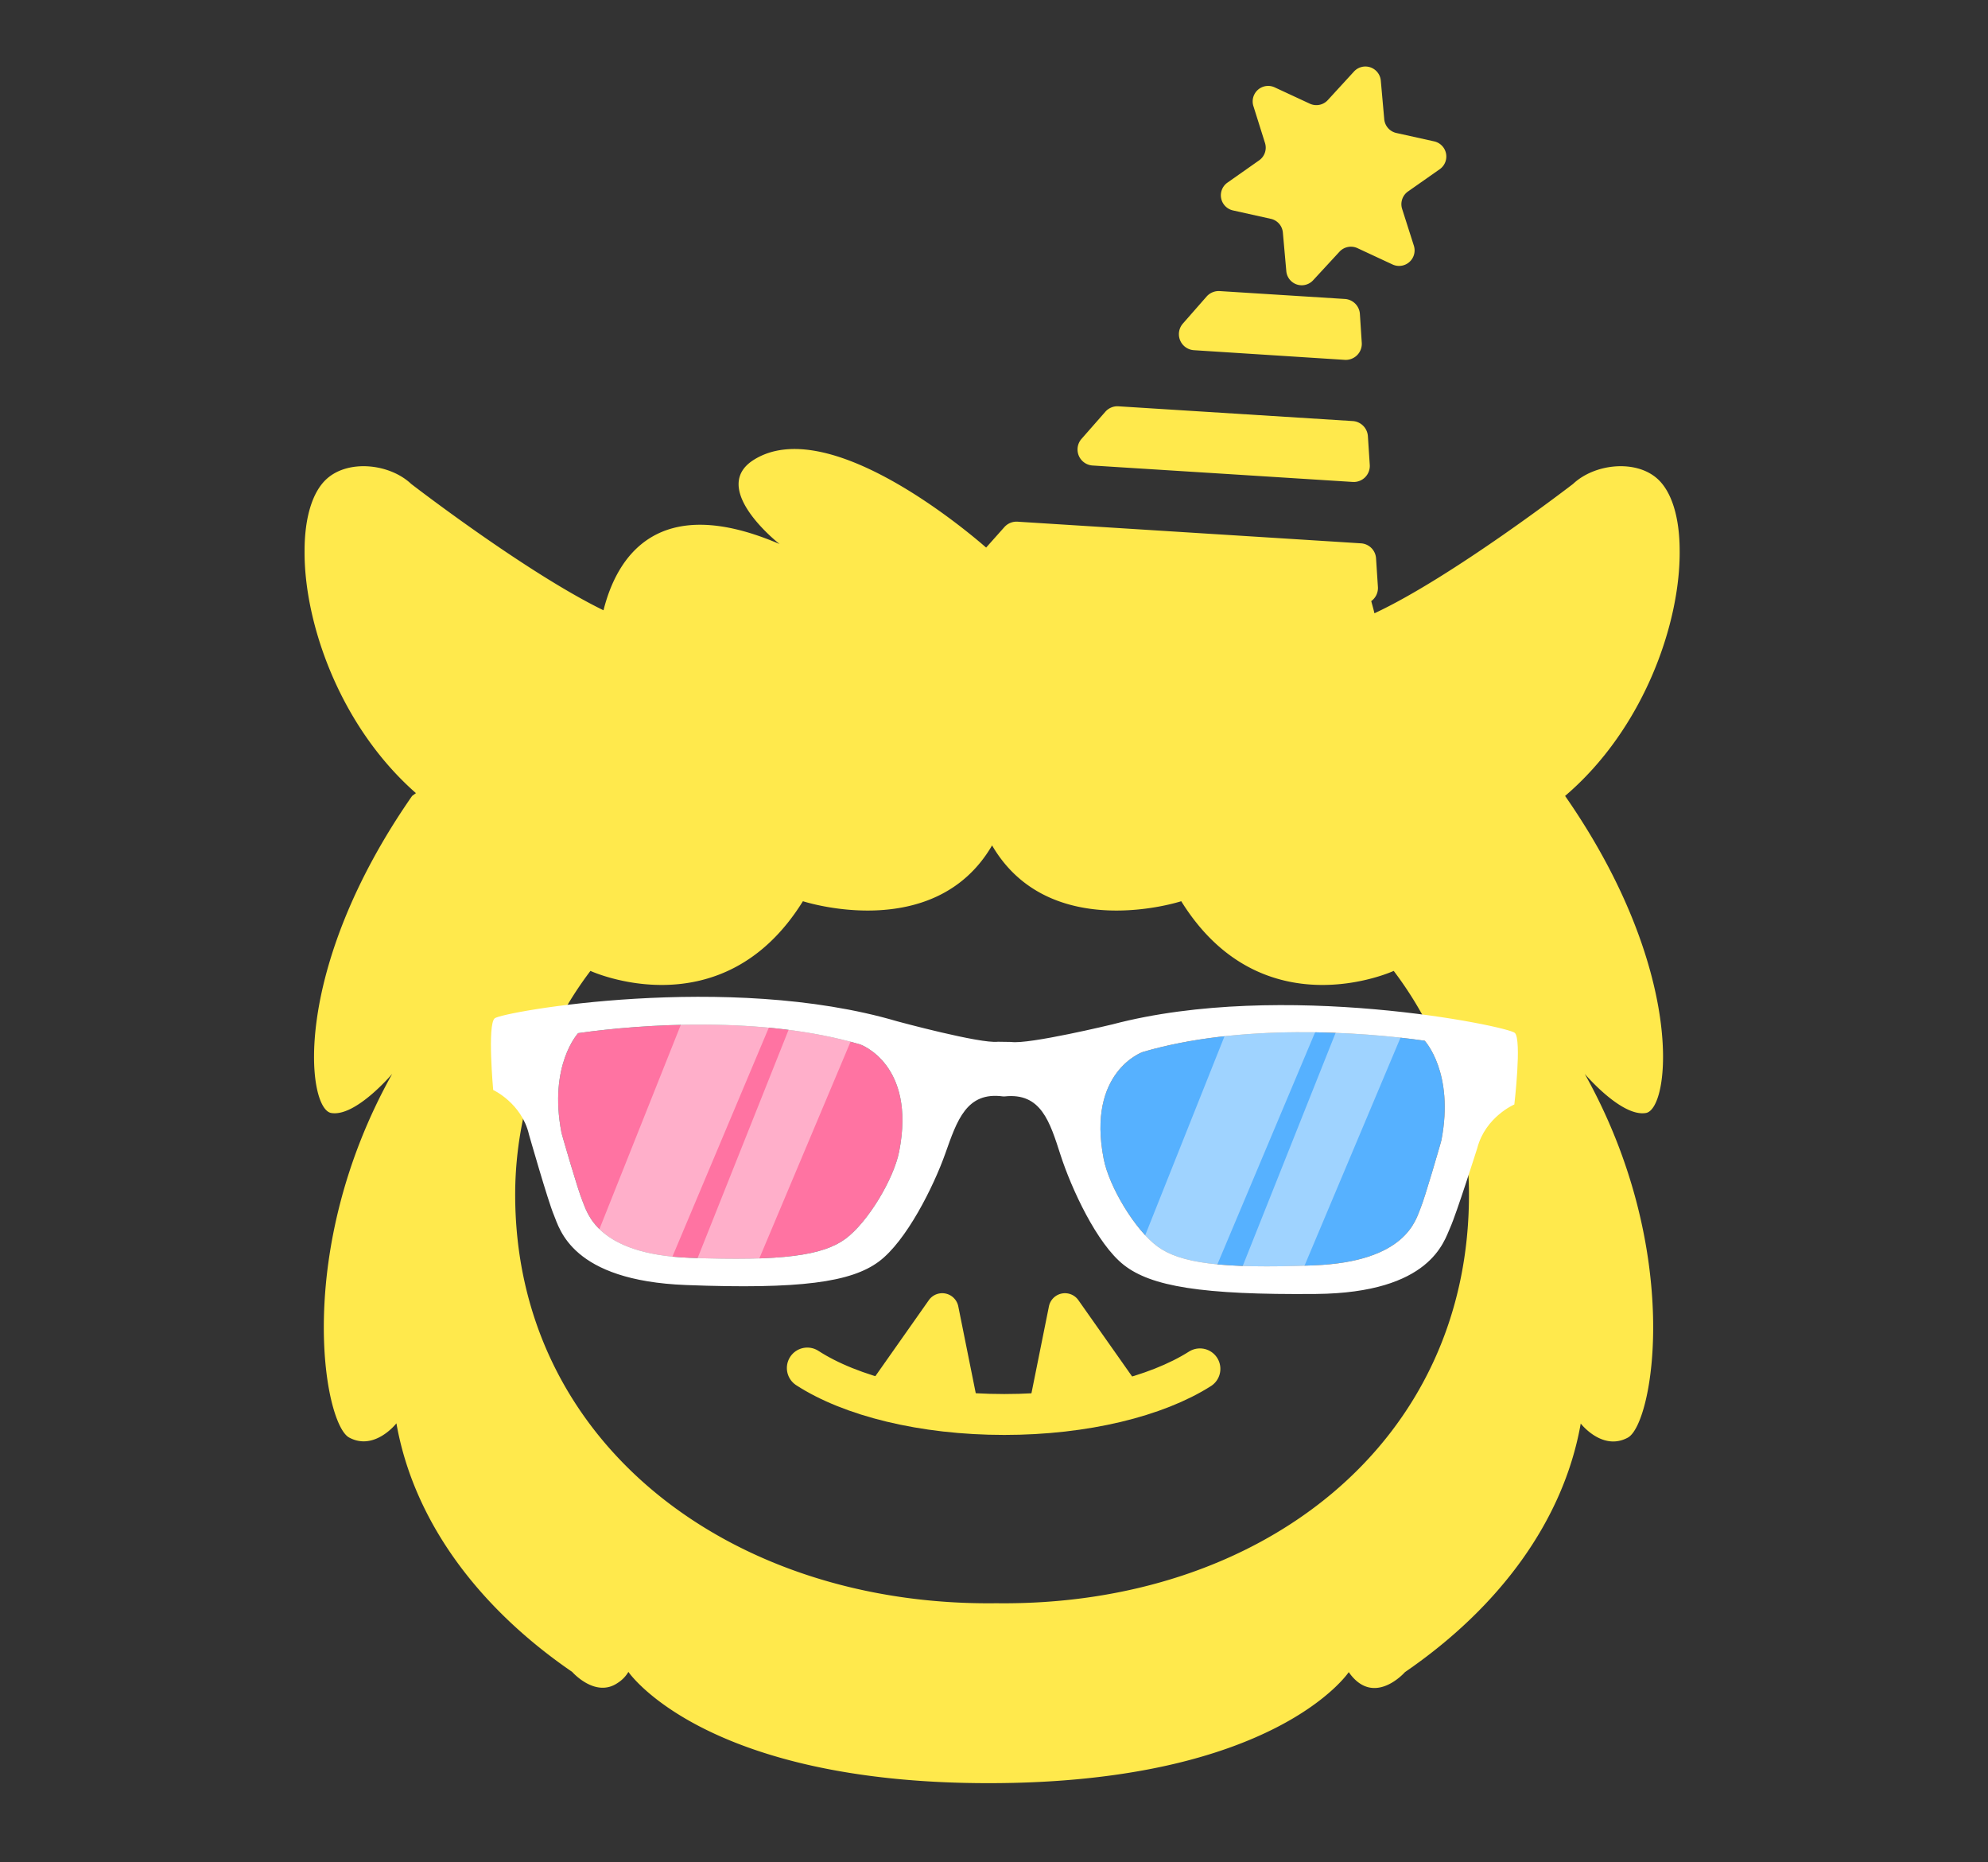
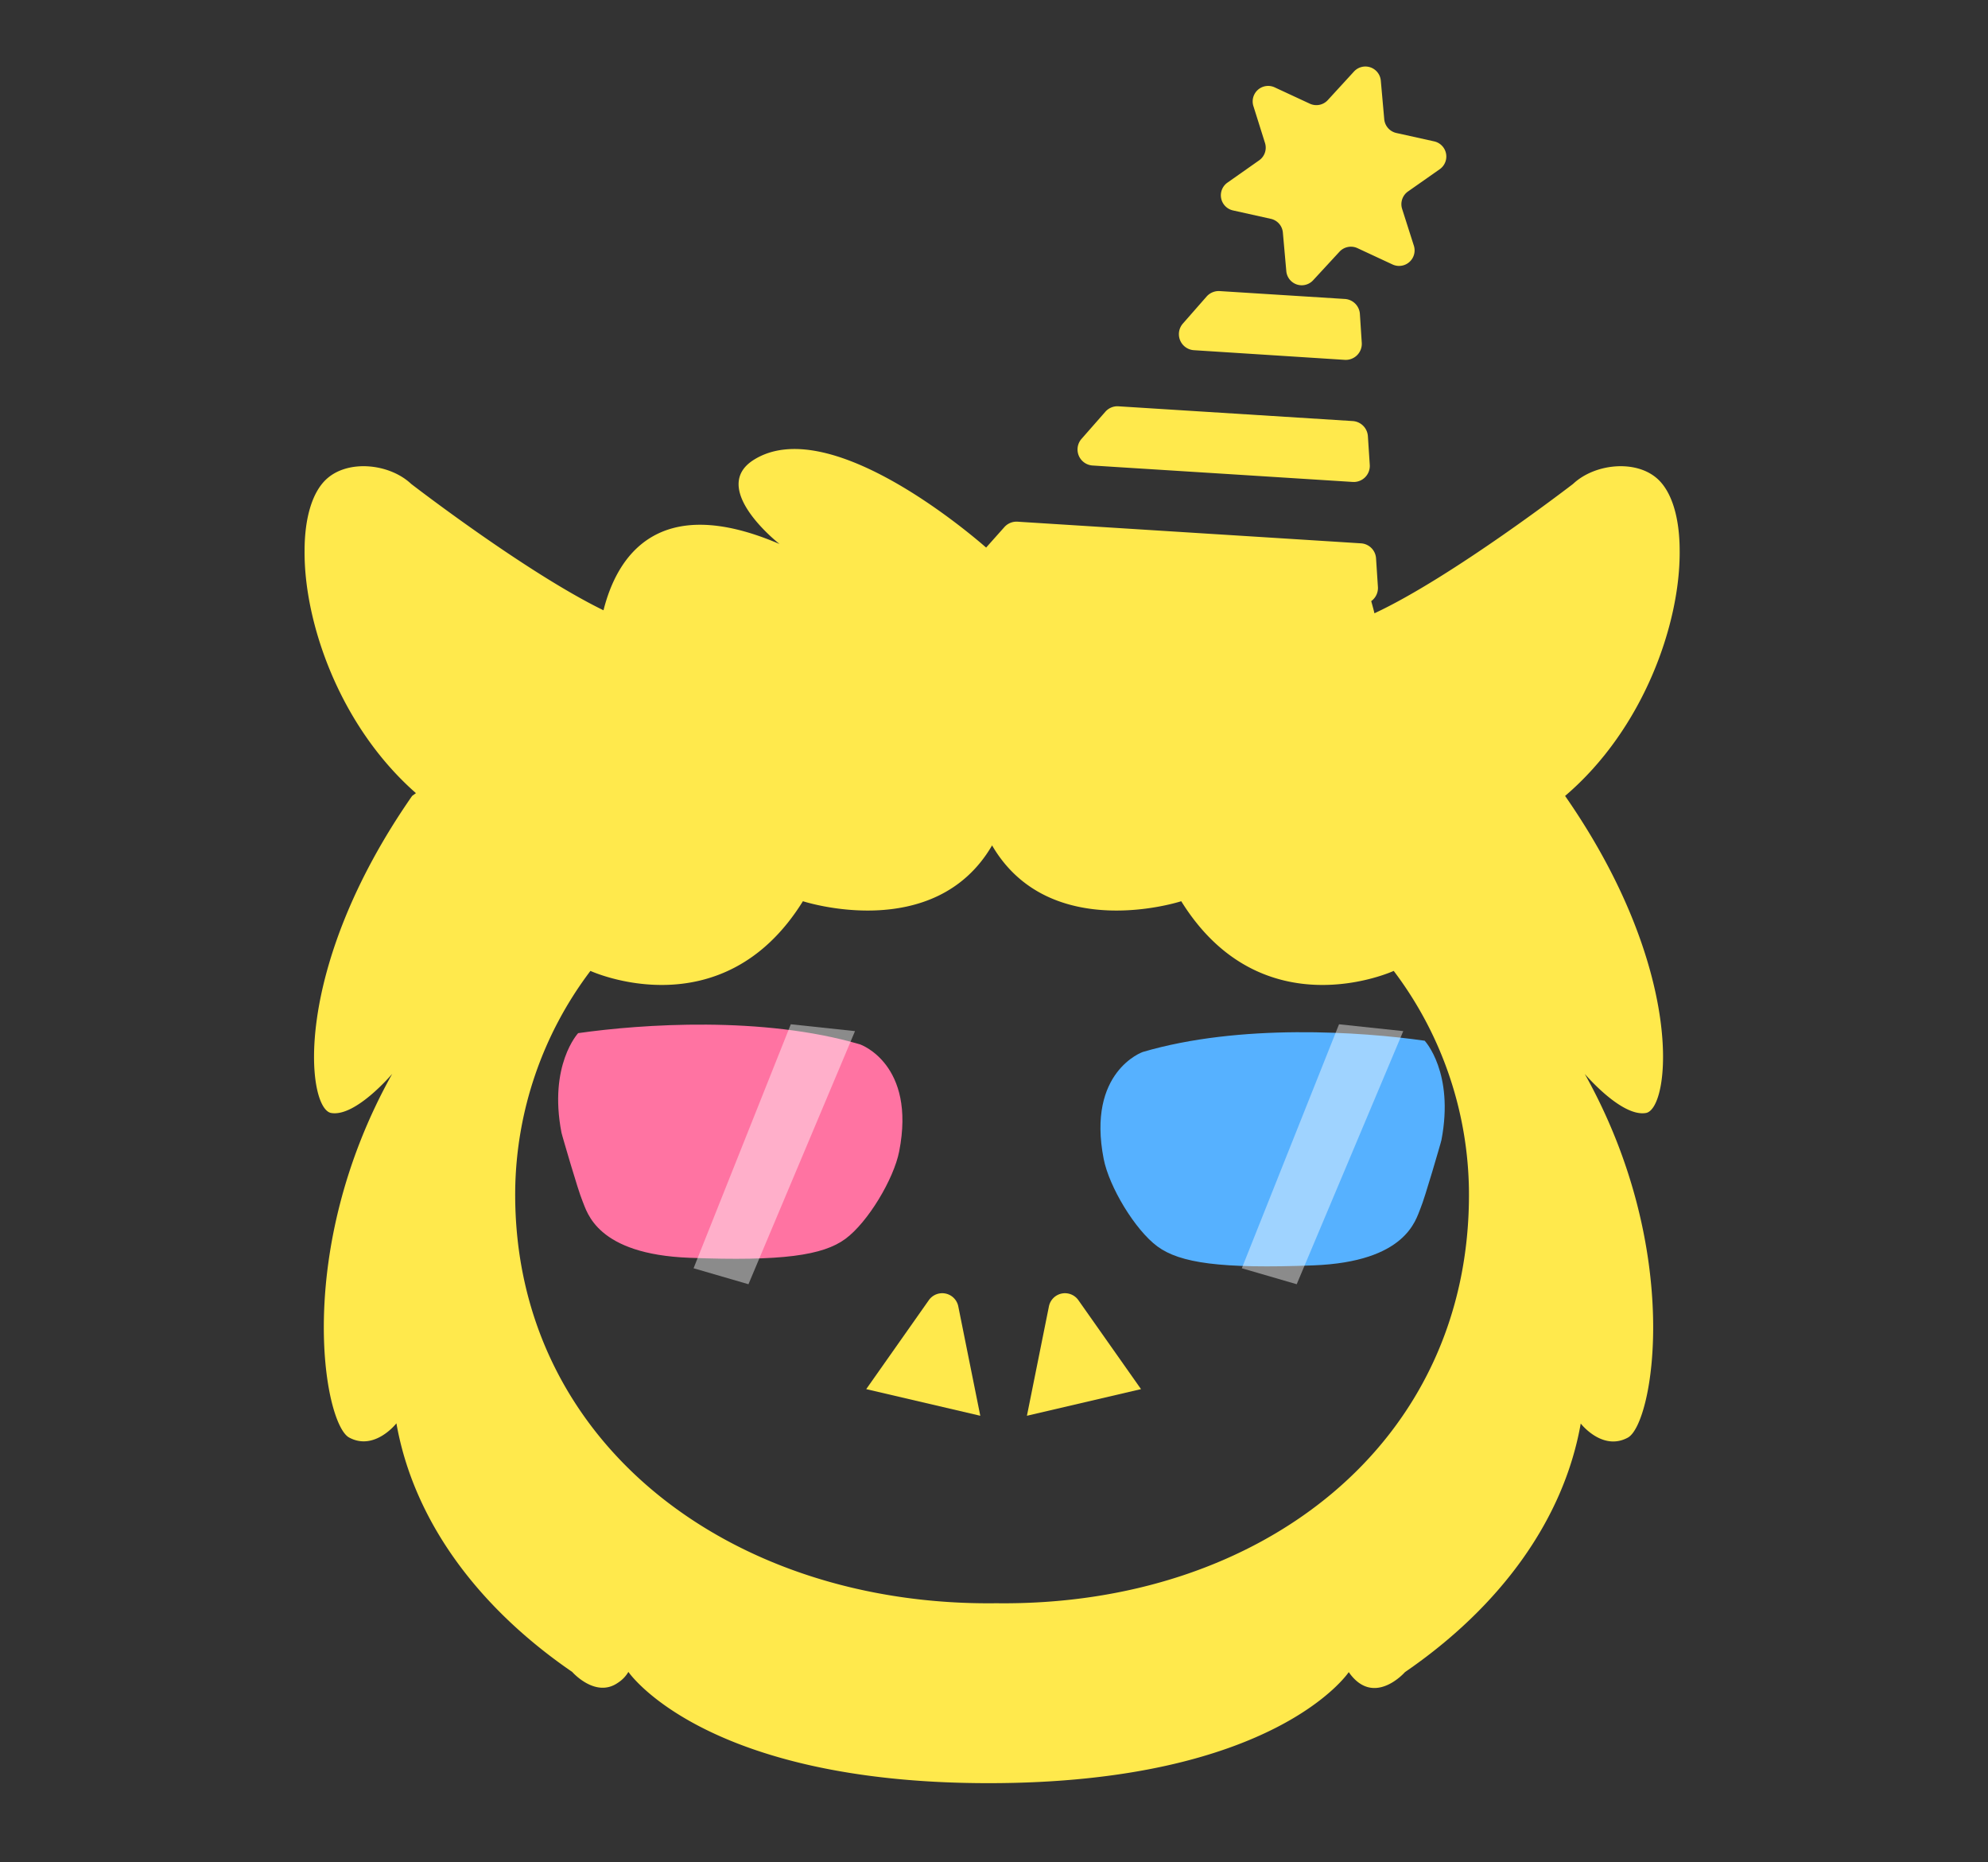
<svg xmlns="http://www.w3.org/2000/svg" id="Layer_1" data-name="Layer 1" viewBox="0 0 618.9 579.62">
  <rect x="0" y="0" width="618.9" height="579.62" fill="#333333" stroke="none" />
  <defs>
    <style>.cls-1,.cls-7{fill:none;}.cls-2{fill:#ffe94c;}.cls-3{fill:#ff73a2;}.cls-4{fill:#56b1ff;}.cls-5{opacity:0.43;}.cls-6{fill:#fff;}.cls-7{stroke:#ffe94c;stroke-linecap:round;stroke-linejoin:round;stroke-width:12.73px;}</style>
  </defs>
  <path class="cls-1" d="M367.74,280.46s-40.94,13.4-58.89-17.37c-18,30.77-58.89,17.37-58.89,17.37-25.19,40.53-66.15,21.69-66.15,21.69a115.58,115.58,0,0,0-23.42,68.47C159.73,449.09,227.75,500,310.19,499,392.63,500,458,449.09,457.31,370.62a115.58,115.58,0,0,0-23.42-68.47S392.93,321,367.74,280.46Z" />
  <path class="cls-2" d="M512.41,346.41C520,345.09,525,302,487.24,247.73c24.49-20.87,35.86-53.7,35.67-76.27,0-10.26-2.41-18.45-7-22.51-6.78-6-19.51-4.62-26.18,1.66,0,0-37.62,29-61.84,40.27-.29-1.24-.65-2.51-1-3.79a5,5,0,0,0,2.08-4.39l-.58-8.89a5,5,0,0,0-4.71-4.7l-8.95-.57-34-2.14-4.18-.26-58.08-3.66-1.7-.11a5.09,5.09,0,0,0-4.11,1.71L307,170.43c-6.16-5.37-49.18-41.66-72.24-27.37-14.36,8.9,7.92,26.26,7.92,26.26-38.19-16.39-50.71,4.32-54.8,20.63C163.63,178.13,128,150.61,128,150.61c-6.67-6.28-19.4-7.66-26.18-1.66-4.6,4.06-7,12.25-7,22.51-.18,22.27,10.87,54.5,34.67,75.4l-1.19.87C90.52,302,95.49,345.09,103.1,346.41s19-12.18,19-12.18c-30.85,55.16-21.35,108.89-13.41,113.19S123.41,443,123.41,443c5.33,30.19,25.28,57.19,54.72,77.37,0,0,7.19,8.21,14.15,3.44a10.14,10.14,0,0,0,3.35-3.44S219.13,555,307.76,555c89.22,0,112.13-34.56,112.13-34.56,7.77,11.12,17.5,0,17.5,0,29.43-20.18,49.39-47.18,54.72-77.37,0,0,6.72,8.69,14.67,4.38s17.44-58-13.41-113.19C493.37,334.23,504.79,347.74,512.41,346.41ZM310.19,499c-82.44,1.06-150.46-49.87-149.8-128.34a115.58,115.58,0,0,1,23.42-68.47s41,18.84,66.15-21.69c0,0,40.94,13.4,58.89-17.37,17.95,30.77,58.89,17.37,58.89,17.37,25.19,40.53,66.15,21.69,66.15,21.69a115.58,115.58,0,0,1,23.42,68.47C458,449.09,392.63,500,310.19,499Z" />
  <path class="cls-2" d="M383.84,65.49l11.79,2.62a4.8,4.8,0,0,1,3.75,4.28l1.07,12a4.82,4.82,0,0,0,8.36,2.83L417,78.35a4.84,4.84,0,0,1,5.59-1.12l10.94,5.09a4.83,4.83,0,0,0,6.64-5.82L436.5,65a4.83,4.83,0,0,1,1.83-5.4l9.88-6.93A4.83,4.83,0,0,0,446.48,44L434.7,41.39a4.84,4.84,0,0,1-3.76-4.29l-1.07-12a4.82,4.82,0,0,0-8.35-2.84l-8.16,8.9a4.82,4.82,0,0,1-5.59,1.11l-10.94-5.08A4.82,4.82,0,0,0,390.2,33l3.62,11.51A4.82,4.82,0,0,1,392,49.9l-9.87,6.94A4.82,4.82,0,0,0,383.84,65.49Z" />
  <path class="cls-2" d="M340.21,144.89l6.25.4,38.47,2.42L421.08,150a5,5,0,0,0,5.35-5.36l-.58-8.88a5.06,5.06,0,0,0-4.72-4.71l-72.93-4.59a5,5,0,0,0-4.1,1.71l-7.36,8.38A5,5,0,0,0,340.21,144.89Z" />
  <path class="cls-2" d="M371.75,109l46.84,3a5,5,0,0,0,5.35-5.36l-.58-8.89a5,5,0,0,0-4.72-4.7l-38.9-2.45a5.06,5.06,0,0,0-4.11,1.7l-7.36,8.39A5,5,0,0,0,371.75,109Z" />
  <path class="cls-3" d="M267.79,325.07c-30.3-8.92-68-6.33-87.8-3.51,0,0-9.26,9.88-5.2,30.94.11.35.21.71.29,1.09,0,0,4.79,16.73,6.26,20.23s4.41,16.55,33.29,17.66,41.57-.74,48.56-5.89,15.05-18.6,16.74-27.22C285.26,331.17,267.79,325.07,267.79,325.07Z" />
-   <path class="cls-4" d="M355.74,327.43s-17.47,6.1-12.14,33.3c1.68,8.62,9.74,22.07,16.73,27.22s19.69,7,48.57,5.89,31.82-14.17,33.29-17.66,6.26-20.24,6.26-20.24c.08-.37.18-.73.29-1.08,4.06-21.06-5.21-30.94-5.21-30.94C423.74,321.1,386,318.51,355.74,327.43Z" />
+   <path class="cls-4" d="M355.74,327.43s-17.47,6.1-12.14,33.3c1.68,8.62,9.74,22.07,16.73,27.22s19.69,7,48.57,5.89,31.82-14.17,33.29-17.66,6.26-20.24,6.26-20.24c.08-.37.18-.73.29-1.08,4.06-21.06-5.21-30.94-5.21-30.94C423.74,321.1,386,318.51,355.74,327.43" />
  <g class="cls-5">
-     <polygon class="cls-6" points="213.53 315 183.27 390.94 207.32 395.91 240.49 317.13 213.53 315" />
    <polygon class="cls-6" points="246.19 318.8 215.92 394.74 233.01 399.71 266.18 320.93 246.19 318.8" />
  </g>
  <g class="cls-5">
-     <polygon class="cls-6" points="384.21 315 353.94 390.94 377.99 395.91 411.17 317.13 384.21 315" />
    <polygon class="cls-6" points="416.86 318.8 386.6 394.74 403.69 399.71 436.86 320.93 416.86 318.8" />
  </g>
-   <path class="cls-6" d="M471.6,321.49c-2.22-2.11-72.33-16.62-125.28-2.66,0,0-26.11,6.31-31.55,5.47l-4.09-.06c-5.46.68-31.39-6.37-31.39-6.37-52.53-15.46-123-2.95-125.3-.91s-.45,22.29-.45,22.29,8.87,4.09,11.14,13.87c0,0,5.91,20.69,7.73,25s5.46,20.47,41.16,21.84,51.4-.91,60-7.28S290.66,369.27,294.3,359s6.6-19.33,18-17.74h.42c11.41-1.26,14.11,7.91,17.45,18.24s11.27,27.63,19.73,34.24,24.08,9.33,59.8,9,39.83-16.38,41.77-20.65,8.44-24.78,8.44-24.78c2.55-9.71,11.53-13.55,11.53-13.55S473.81,323.6,471.6,321.49ZM279.93,358.37c-1.69,8.62-9.75,22.07-16.74,27.22s-19.68,7-48.56,5.89-31.82-14.17-33.29-17.66-6.26-20.23-6.26-20.23c-.08-.38-.18-.74-.29-1.09-4.06-21.06,5.2-30.94,5.2-30.94,19.8-2.82,57.5-5.41,87.8,3.51C267.79,325.07,285.26,331.17,279.93,358.37Zm168.81-3.51c-.11.35-.21.71-.29,1.08,0,0-4.79,16.74-6.26,20.24s-4.41,16.55-33.29,17.66-41.58-.74-48.57-5.89-15.05-18.6-16.73-27.22c-5.33-27.2,12.14-33.3,12.14-33.3,30.3-8.92,68-6.33,87.79-3.51C443.53,323.92,452.8,333.8,448.74,354.86Z" />
  <path class="cls-2" d="M355.22,432.36,335.74,404.7a5.1,5.1,0,0,0-9.21,2l-6.83,33.95" />
  <path class="cls-2" d="M269.67,432.36l19.47-27.66a5.1,5.1,0,0,1,9.21,2l6.83,33.95" />
-   <path class="cls-7" d="M373.56,426.05c-13.53,8.59-35.77,14.2-60.91,14.2-25.4,0-47.83-5.72-61.32-14.46" />
</svg>